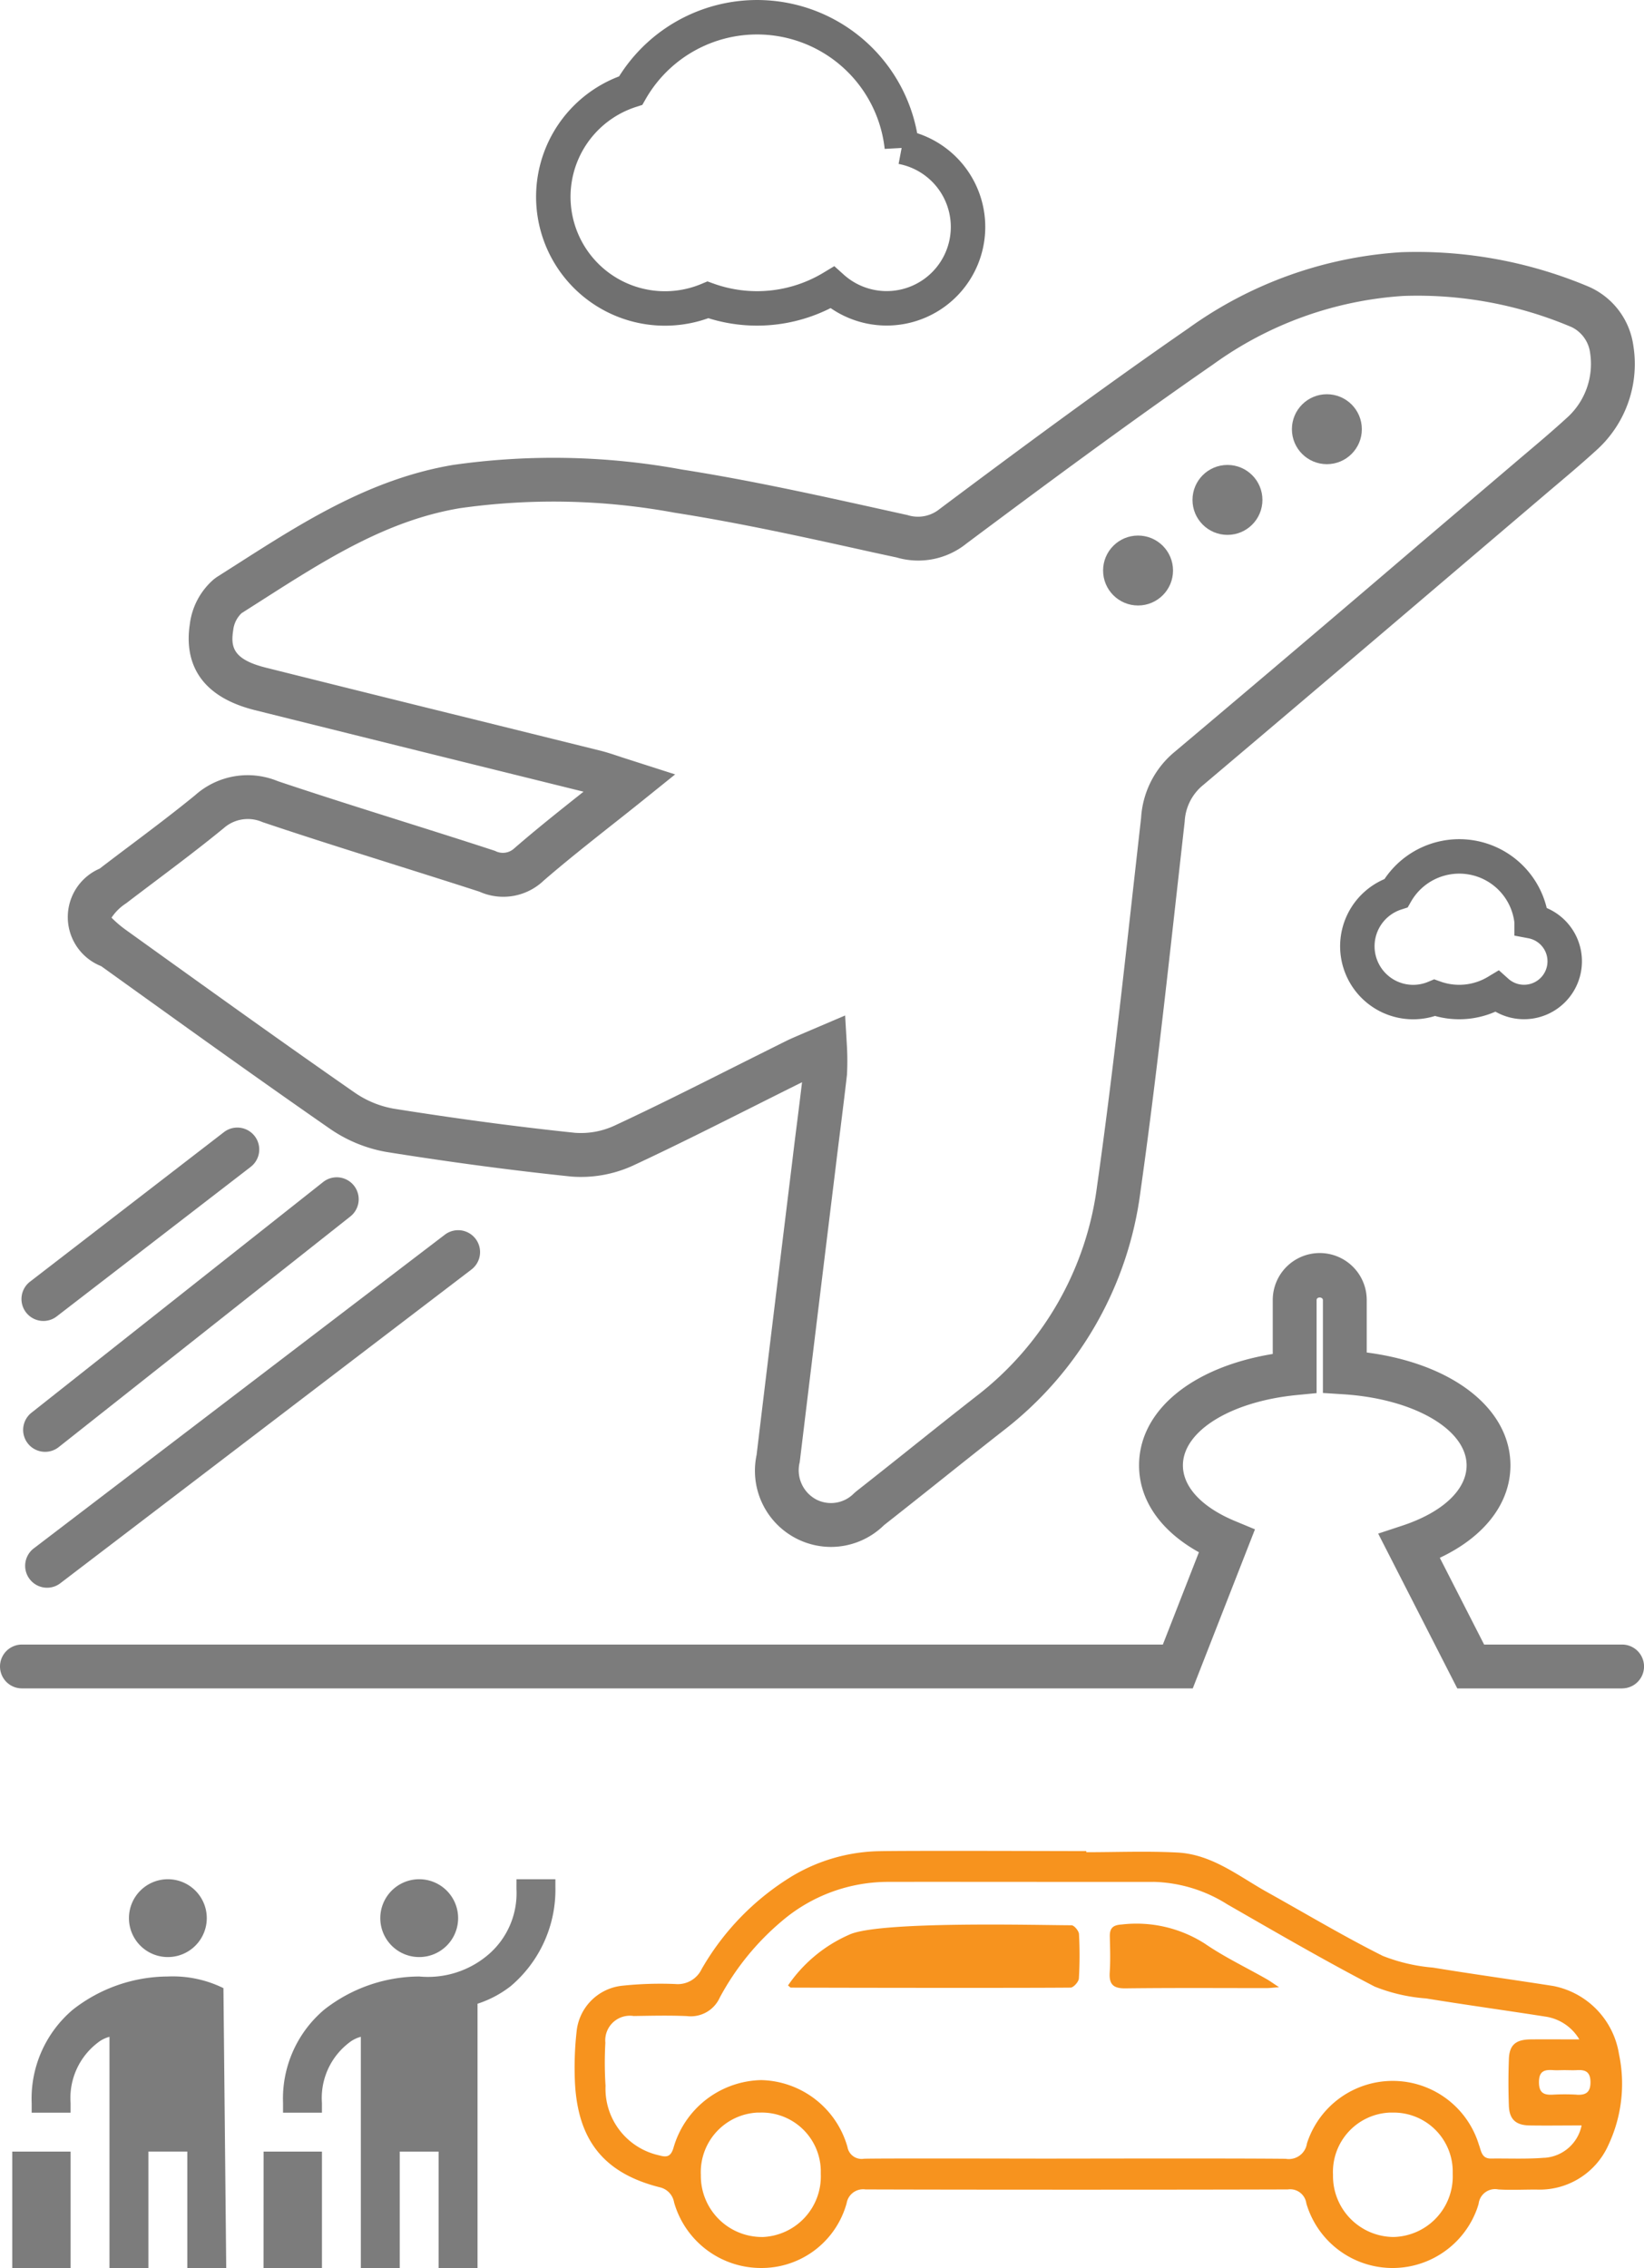
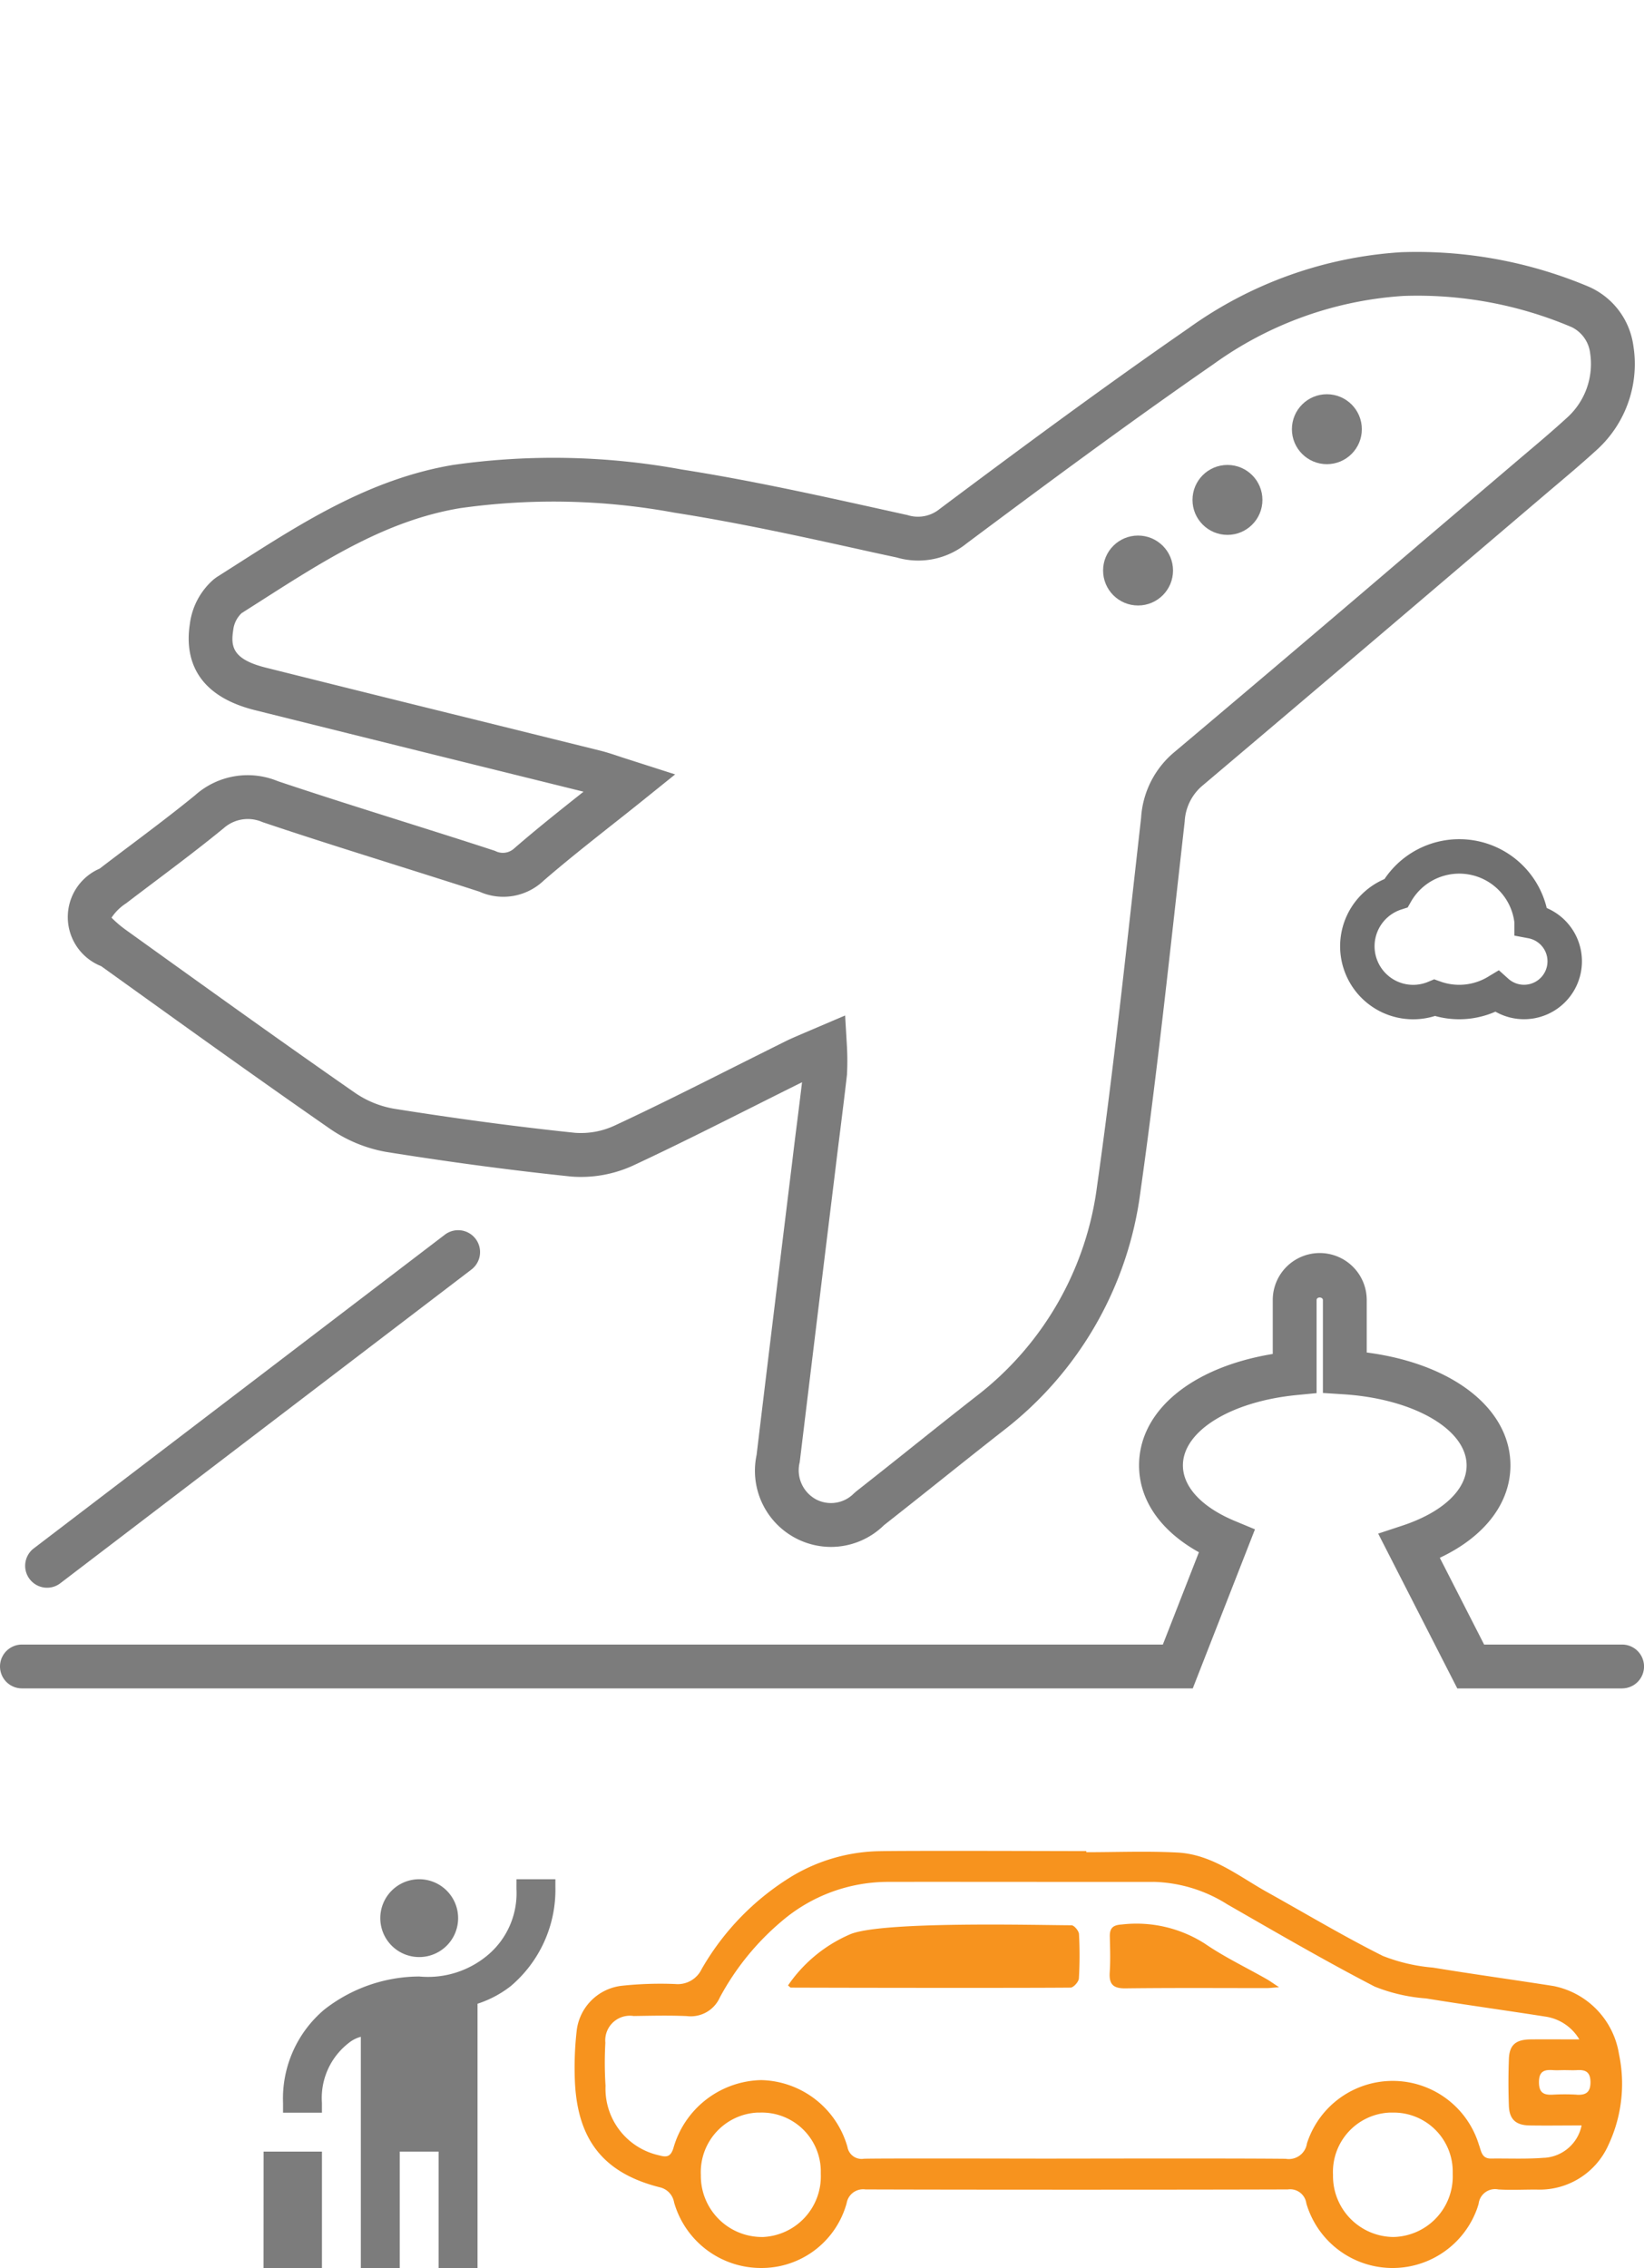
<svg xmlns="http://www.w3.org/2000/svg" width="95.438" height="131.683" viewBox="0 0 95.438 131.683">
  <defs>
    <style>.a{fill:#7c7c7c;}.b{fill:#f7931e;}.c{fill:none;stroke:#707070;stroke-width:2px;}</style>
  </defs>
  <g transform="translate(0 1)">
    <g transform="translate(15.302 108.098)">
      <path class="a" d="M1582.938,1010.375a2.259,2.259,0,1,1,2.259-2.26A2.259,2.259,0,0,1,1582.938,1010.375Zm5.647-4.517h2.259v.45a7.33,7.33,0,0,1-2.6,5.76,6.287,6.287,0,0,1-1.92,1.017v15.358h-2.258v-6.775h-2.259v6.775h-2.258v-13.438a1.838,1.838,0,0,0-.678.339,4.038,4.038,0,0,0-1.58,3.5v.565h-2.258v-.565a6.762,6.762,0,0,1,2.382-5.409,9,9,0,0,1,5.522-1.932,5.39,5.39,0,0,0,3.93-1.2,4.692,4.692,0,0,0,1.716-3.885Zm-14.681,15.81h3.388v6.775H1573.9Z" transform="translate(-1573.904 -1005.858)" />
    </g>
    <g transform="translate(0.711 108.098)">
-       <path class="a" d="M1571.471,1010.375a2.259,2.259,0,1,1,2.259-2.26A2.26,2.26,0,0,1,1571.471,1010.375Zm3.388,18.068H1572.6v-6.775h-2.259v6.775h-2.26v-13.438a1.835,1.835,0,0,0-.677.339,4.034,4.034,0,0,0-1.58,3.5v.565h-2.26v-.565a6.767,6.767,0,0,1,2.383-5.409,9,9,0,0,1,5.522-1.932,6.658,6.658,0,0,1,3.228.676Zm-12.422-6.775h3.388v6.775h-3.388Z" transform="translate(-1562.437 -1005.858)" />
-     </g>
+       </g>
    <g transform="translate(3.936 13.626)">
      <path class="a" d="M1609.281,1006.789a4.422,4.422,0,0,1-4.323-5.34c.673-5.61,1.372-11.332,2.073-17.054q.132-1.111.275-2.229.149-1.176.29-2.353c-.945.468-1.892.944-2.84,1.42-2.273,1.141-4.62,2.322-6.973,3.418a7.257,7.257,0,0,1-3.583.637c-3.435-.358-6.927-.822-10.7-1.422a8.281,8.281,0,0,1-3.308-1.351c-4-2.776-8.011-5.657-11.892-8.443l-1.393-1a3.063,3.063,0,0,1-.087-5.66q.869-.666,1.745-1.322c1.261-.951,2.568-1.934,3.8-2.942a4.583,4.583,0,0,1,4.8-.814c2.341.786,4.774,1.554,7.207,2.321,1.8.569,3.609,1.137,5.405,1.727a.966.966,0,0,0,1.1-.137c1.328-1.153,2.643-2.195,4.035-3.3l-6.8-1.683q-6.134-1.519-12.27-3.049c-3.617-.9-4.056-3.214-3.787-4.989a4.1,4.1,0,0,1,1.406-2.621l.15-.111,1.218-.776c3.8-2.428,7.723-4.938,12.514-5.741a41.178,41.178,0,0,1,13.279.267c3.894.608,7.828,1.479,11.631,2.32l1.466.324a1.986,1.986,0,0,0,1.861-.35c4.355-3.259,9.372-6.984,14.43-10.481a23.677,23.677,0,0,1,12.366-4.429,25.7,25.7,0,0,1,10.885,2,4.388,4.388,0,0,1,2.592,3.41,6.734,6.734,0,0,1-2.057,6.007c-.908.832-1.848,1.622-2.783,2.412l-5.929,5.047q-7.094,6.048-14.212,12.066a2.909,2.909,0,0,0-1.061,2.1l-.5,4.46c-.624,5.588-1.267,11.369-2.07,17.039a20.865,20.865,0,0,1-7.951,13.863c-1.225.958-2.449,1.934-3.672,2.909q-1.63,1.3-3.265,2.588A4.4,4.4,0,0,1,1609.281,1006.789Zm.817-30.853.106,1.821a15,15,0,0,1,0,1.624c-.123,1.087-.251,2.094-.375,3.1-.093.739-.187,1.479-.275,2.219q-1.054,8.585-2.092,17.166a1.921,1.921,0,0,0,.964,2.172,1.867,1.867,0,0,0,2.182-.356l.121-.107q1.659-1.305,3.307-2.624c1.229-.98,2.459-1.961,3.7-2.929a18.339,18.339,0,0,0,6.988-12.188c.8-5.653,1.443-11.413,2.063-16.985l.492-4.383a5.392,5.392,0,0,1,1.967-3.849q7.107-5.985,14.189-12.047l5.939-5.056c.911-.77,1.823-1.537,2.7-2.344a4.2,4.2,0,0,0,1.274-3.68,1.939,1.939,0,0,0-1.066-1.512,22.892,22.892,0,0,0-9.781-1.813,21.155,21.155,0,0,0-11.025,3.965c-5.041,3.489-10.036,7.2-14.323,10.4a4.461,4.461,0,0,1-4.062.818l-1.39-.3c-3.766-.835-7.66-1.7-11.507-2.3a38.637,38.637,0,0,0-12.463-.261c-4.246.711-7.786,2.975-11.533,5.369l-1.136.724a1.6,1.6,0,0,0-.486.975c-.14.925-.089,1.692,1.883,2.186q6.126,1.534,12.263,3.047l7.088,1.756c.417.1.827.237,1.342.41l3.078.987-1.845,1.485c-.65.523-1.279,1.021-1.888,1.5-1.373,1.087-2.668,2.115-3.9,3.181a3.392,3.392,0,0,1-3.732.641c-1.673-.542-3.469-1.107-5.265-1.674-2.448-.772-4.9-1.545-7.33-2.365a2.11,2.11,0,0,0-2.25.356c-1.328,1.087-2.653,2.085-3.934,3.051-.576.435-1.154.869-1.727,1.308a2.9,2.9,0,0,0-.849.835,6.643,6.643,0,0,0,.872.738l1.392,1c3.873,2.78,7.88,5.656,11.86,8.422a5.721,5.721,0,0,0,2.272.93c3.713.59,7.16,1.049,10.519,1.4a4.652,4.652,0,0,0,2.276-.414c2.317-1.078,4.648-2.25,6.9-3.382q1.529-.767,3.061-1.531c.332-.163.668-.3,1.08-.48Z" transform="translate(-1564.972 -931.61)" />
      <g transform="translate(71.062 8.261)">
        <ellipse class="a" cx="2.03" cy="2.03" rx="2.03" ry="2.03" />
      </g>
      <g transform="translate(65.291 12.366)">
        <ellipse class="a" cx="2.03" cy="2.03" rx="2.03" ry="2.03" />
      </g>
      <g transform="translate(60.101 16.465)">
        <ellipse class="a" cx="2.03" cy="2.03" rx="2.03" ry="2.03" />
      </g>
    </g>
    <g transform="translate(0 71.747)">
      <path class="a" d="M1656.044,1002.562h-9.567l-4.592-8.988,1.41-.466c2.331-.772,3.723-2.078,3.723-3.493,0-2.093-3.074-3.868-7.151-4.129l-1.191-.076v-5.392c0-.195-.368-.209-.366,0v5.4l-1.15.112c-3.83.374-6.611,2.09-6.611,4.084,0,1.255,1.105,2.434,3.033,3.234l1.15.478-3.611,9.234h-67.97a1.272,1.272,0,1,1,0-2.545h66.233l2.094-5.359c-2.224-1.233-3.475-3.026-3.475-5.043,0-3.185,3.073-5.7,7.761-6.468v-3.131a2.728,2.728,0,0,1,5.456,0v3.046c4.969.645,8.342,3.245,8.342,6.554,0,2.2-1.506,4.143-4.1,5.364l2.573,5.037h8.01a1.272,1.272,0,1,1,0,2.545Z" transform="translate(-1561.878 -977.289)" />
    </g>
    <g transform="translate(33.358 106.451)">
      <path class="b" d="M1648.722,1016.355a4.794,4.794,0,0,0-3.806-3.947c-2.327-.366-4.666-.687-6.992-1.069a10.242,10.242,0,0,1-2.913-.679c-2.278-1.141-4.478-2.458-6.708-3.7-1.664-.928-3.2-2.194-5.205-2.3-1.762-.093-3.533-.02-5.3-.02v-.064c-1.526,0-10.683-.036-12.206.009a10.234,10.234,0,0,0-4.891,1.457,15.122,15.122,0,0,0-5.233,5.385,1.534,1.534,0,0,1-1.535.865,21.139,21.139,0,0,0-3.083.1,2.973,2.973,0,0,0-2.64,2.658,18.935,18.935,0,0,0-.093,3.016c.183,3.339,1.714,5.216,4.913,6.025a1.085,1.085,0,0,1,.839.879,5.244,5.244,0,0,0,5.036,3.808,5.118,5.118,0,0,0,4.98-3.756.971.971,0,0,1,1.094-.805c5.628.02,18.89.02,24.518,0a.949.949,0,0,1,1.075.8v.007a5.216,5.216,0,0,0,9.886.384c.044-.12.083-.239.117-.361a.961.961,0,0,1,1.066-.842.72.72,0,0,1,.077.013c.756.047,1.521,0,2.281.009a4.371,4.371,0,0,0,4.115-2.6A8.356,8.356,0,0,0,1648.722,1016.355Zm-49.785,10.623a3.547,3.547,0,0,1-3.514-3.579v-.025a3.462,3.462,0,0,1,3.294-3.619c.057,0,.113,0,.169,0a3.427,3.427,0,0,1,3.5,3.354c0,.071,0,.143,0,.214a3.521,3.521,0,0,1-3.379,3.657Zm36.673,0a3.54,3.54,0,0,1-3.489-3.589v-.033a3.447,3.447,0,0,1,3.29-3.6c.06,0,.121,0,.181,0a3.428,3.428,0,0,1,3.479,3.378c0,.069,0,.137,0,.206a3.518,3.518,0,0,1-3.395,3.637l-.065,0Zm8.781-4.6c-1.024.084-2.059.033-3.1.046-.549.008-.566-.452-.7-.8a5.23,5.23,0,0,0-9.982-.08,1.063,1.063,0,0,1-1.2.9l-.035-.005c-3.116-.034-12.014-.011-14.051-.011-.93,0-9.5-.022-10.432.008a.833.833,0,0,1-.956-.68,5.333,5.333,0,0,0-5.009-3.886,5.418,5.418,0,0,0-5.1,3.961c-.155.48-.378.532-.807.411a3.962,3.962,0,0,1-3.129-4.039,20.772,20.772,0,0,1-.011-2.5,1.432,1.432,0,0,1,1.643-1.554c1.036-.015,2.063-.041,3.1.005a1.843,1.843,0,0,0,1.9-1.076,15.155,15.155,0,0,1,3.6-4.436,9.5,9.5,0,0,1,6.234-2.279c2.584-.009,12.8.008,15.377,0a8.373,8.373,0,0,1,4.245,1.3c2.83,1.624,5.659,3.273,8.561,4.778a9.938,9.938,0,0,0,2.982.687c2.326.379,4.665.7,6.992,1.065a2.756,2.756,0,0,1,1.908,1.314c-1.071,0-1.948-.009-2.83,0s-1.244.34-1.261,1.183c-.032.883-.032,1.77,0,2.653.024.8.4,1.148,1.2,1.159,1,.016,2,0,3.023,0a2.353,2.353,0,0,1-2.167,1.88Zm1.881-3.662a12.194,12.194,0,0,0-1.395,0c-.527.028-.8-.113-.8-.725,0-.635.31-.738.815-.7.227.015.447,0,.663,0,.245,0,.491.014.733,0,.491-.031.77.108.78.679.009.6-.258.781-.8.749Z" transform="translate(-1588.095 -1004.563)" />
      <g transform="translate(12.388 4.225)">
        <path class="b" d="M1614.717,1011.059c-.009.2-.314.536-.485.538-2.867.027-13.368.011-16.234,0-.038,0-.074-.053-.167-.125a8.367,8.367,0,0,1,3.543-2.943c1.7-.817,11.136-.551,12.915-.552.151,0,.425.326.434.512a22.874,22.874,0,0,1-.006,2.571Zm10.894.566c-2.729,0-5.457-.019-8.187.015-.712.01-.964-.234-.917-.934s.021-1.377.006-2.064c-.013-.494.174-.678.686-.709a7.367,7.367,0,0,1,4.84,1.118c1.132.776,2.386,1.373,3.581,2.054.2.113.387.255.719.469-.356.025-.546.051-.728.051Z" transform="translate(-1597.831 -1007.884)" />
      </g>
    </g>
    <g transform="translate(1.458 70.417)">
      <path class="a" d="M1564.3,997a1.273,1.273,0,0,1-.774-2.284l23.865-18.212a1.272,1.272,0,1,1,1.543,2.023l-23.865,18.212A1.263,1.263,0,0,1,1564.3,997Z" transform="translate(-1563.024 -976.243)" />
    </g>
    <g transform="translate(1.343 67.346)">
-       <path class="a" d="M1564.208,989.768a1.272,1.272,0,0,1-.79-2.27l16.932-13.393a1.272,1.272,0,1,1,1.579,2L1565,989.494A1.267,1.267,0,0,1,1564.208,989.768Z" transform="translate(-1562.934 -973.83)" />
-     </g>
+       </g>
    <g transform="translate(1.246 64.459)">
-       <path class="a" d="M1564.131,982.789a1.273,1.273,0,0,1-.779-2.28l11.259-8.682a1.272,1.272,0,0,1,1.554,2.016l-11.26,8.681A1.265,1.265,0,0,1,1564.131,982.789Z" transform="translate(-1562.857 -971.561)" />
-     </g>
+       </g>
    <g transform="translate(32.13 0)">
-       <path class="c" d="M1607.352,928.436a8.452,8.452,0,0,0-15.739-3.278,6.482,6.482,0,1,0,4.484,12.152,8.463,8.463,0,0,0,7.219-.719,4.724,4.724,0,1,0,4.036-8.156Z" transform="translate(-1587.13 -920.901)" />
-     </g>
+       </g>
    <g transform="translate(78.803 48.718)">
      <path class="c" d="M1633.921,962.958a4.225,4.225,0,0,0-7.87-1.637,3.241,3.241,0,1,0,2.242,6.076,4.236,4.236,0,0,0,3.61-.36,2.362,2.362,0,1,0,2.018-4.078Z" transform="translate(-1623.811 -959.19)" />
    </g>
  </g>
</svg>